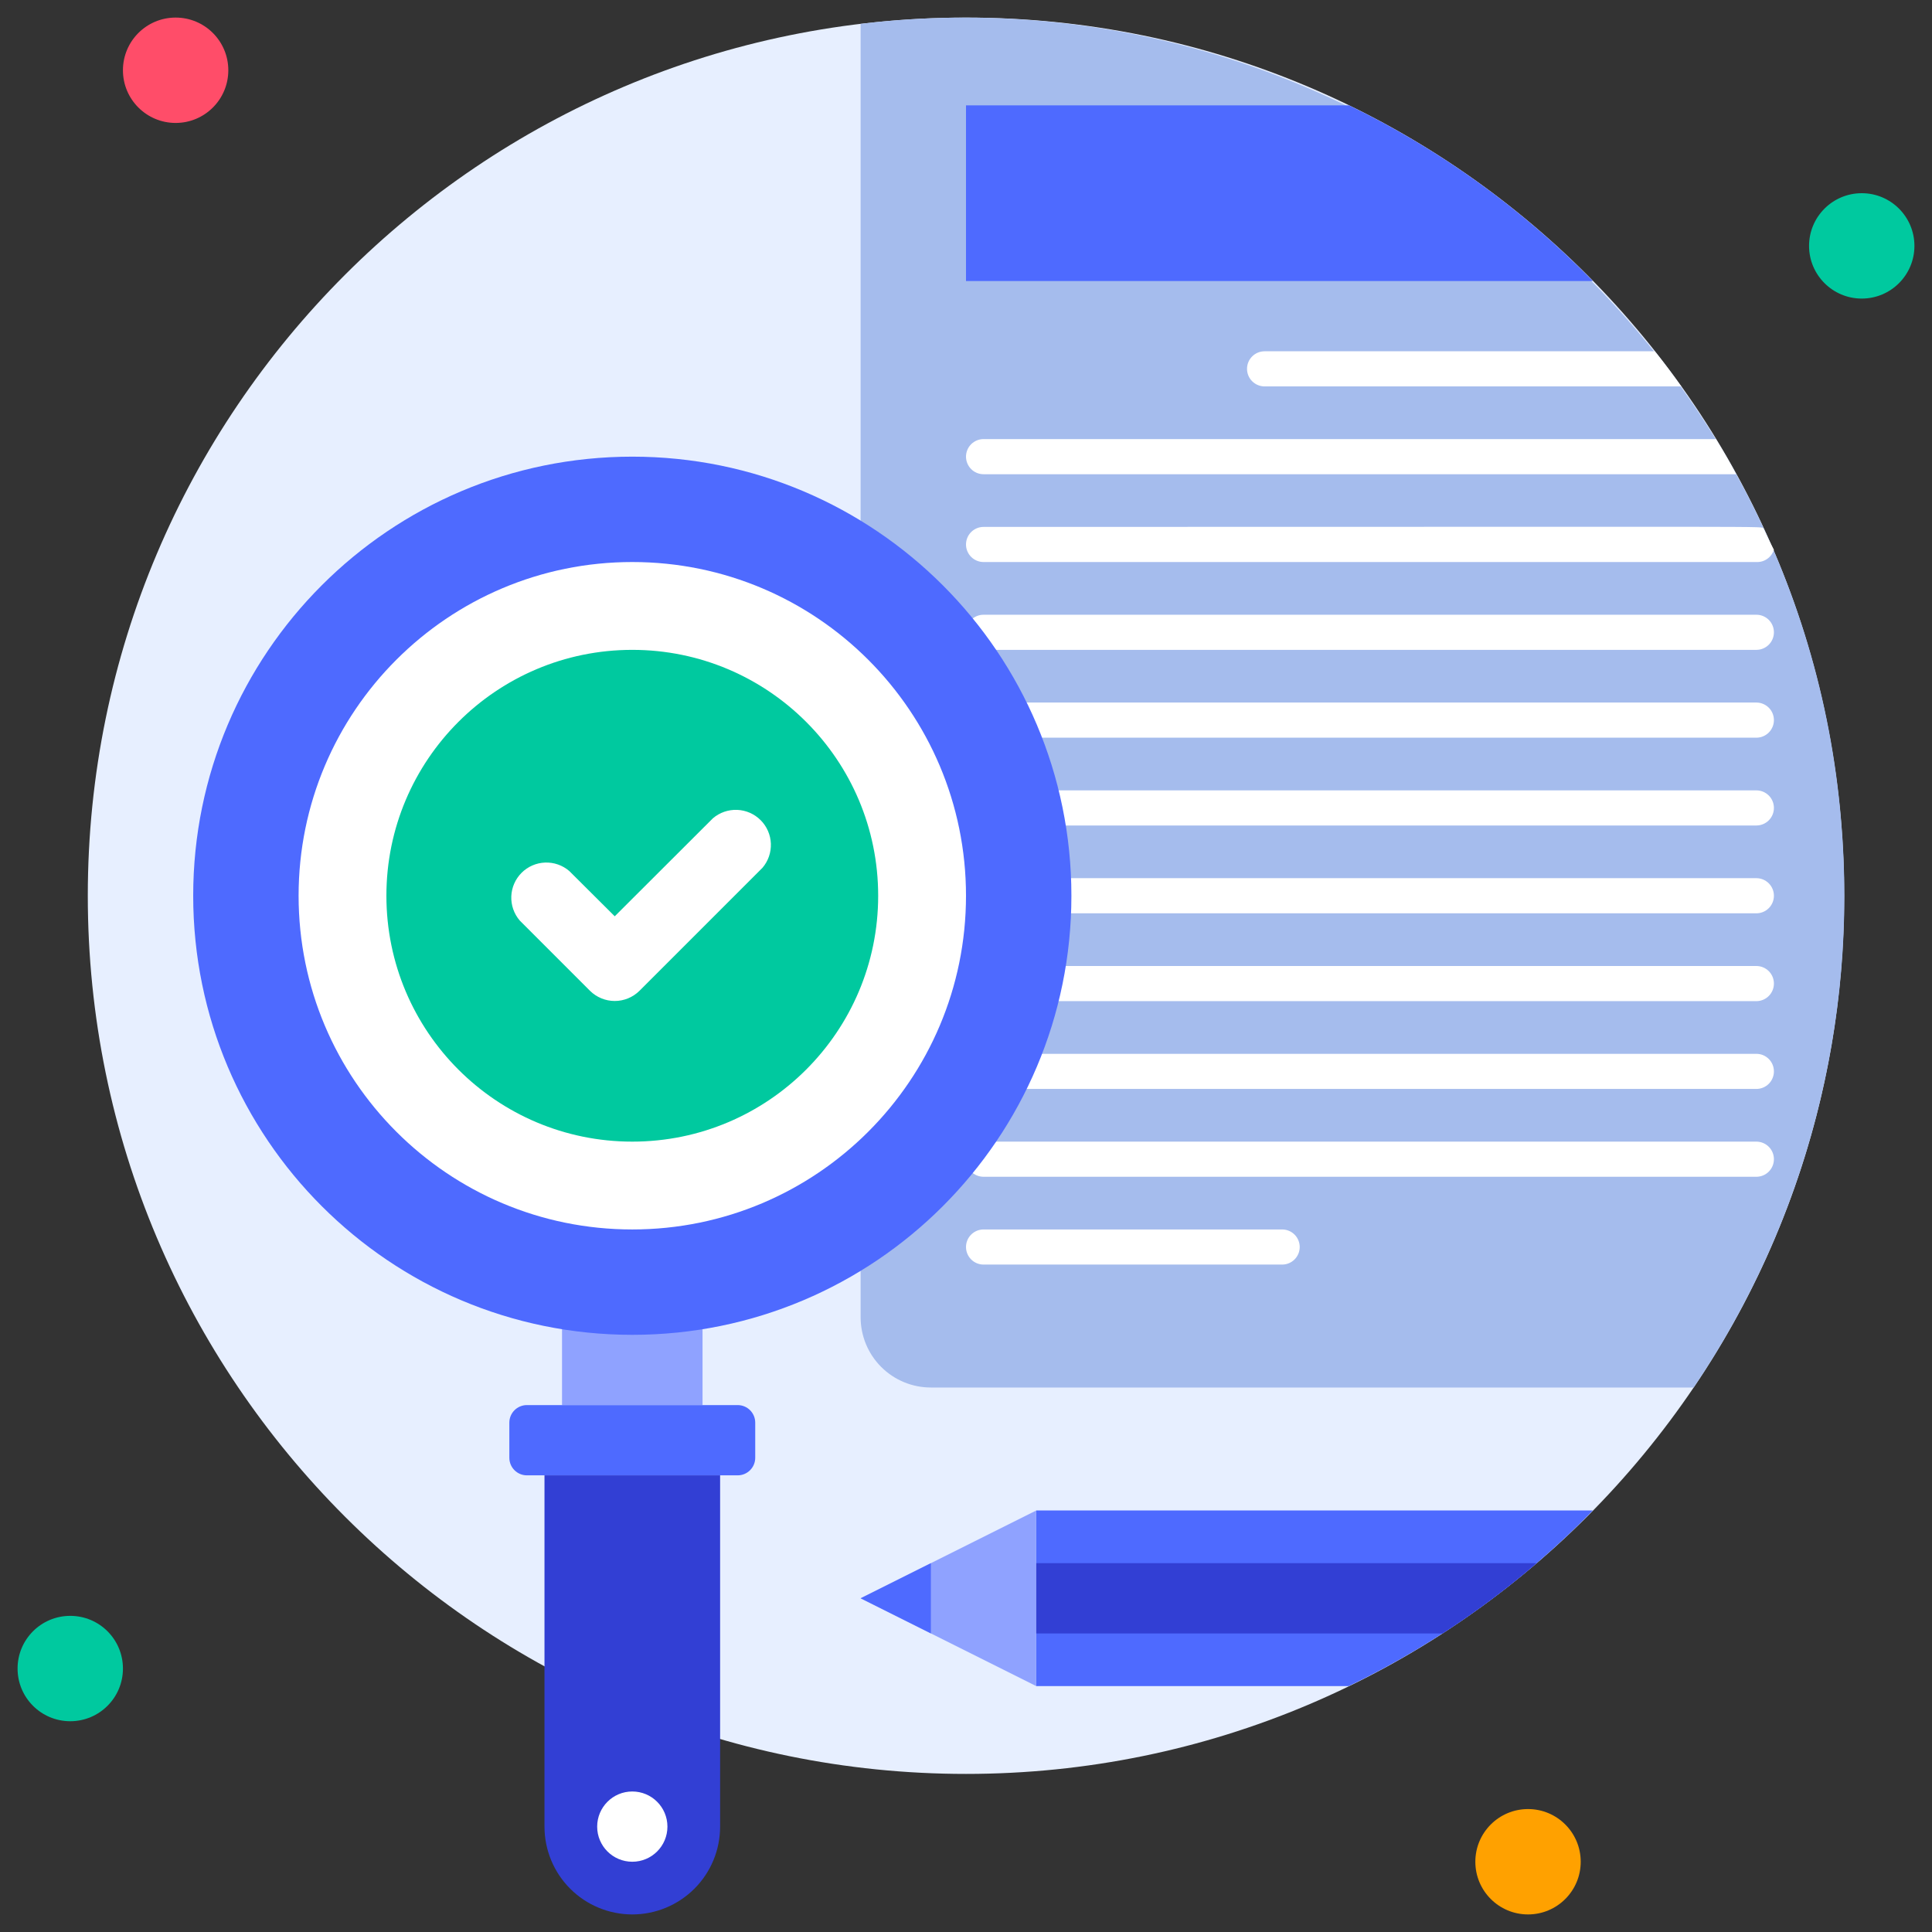
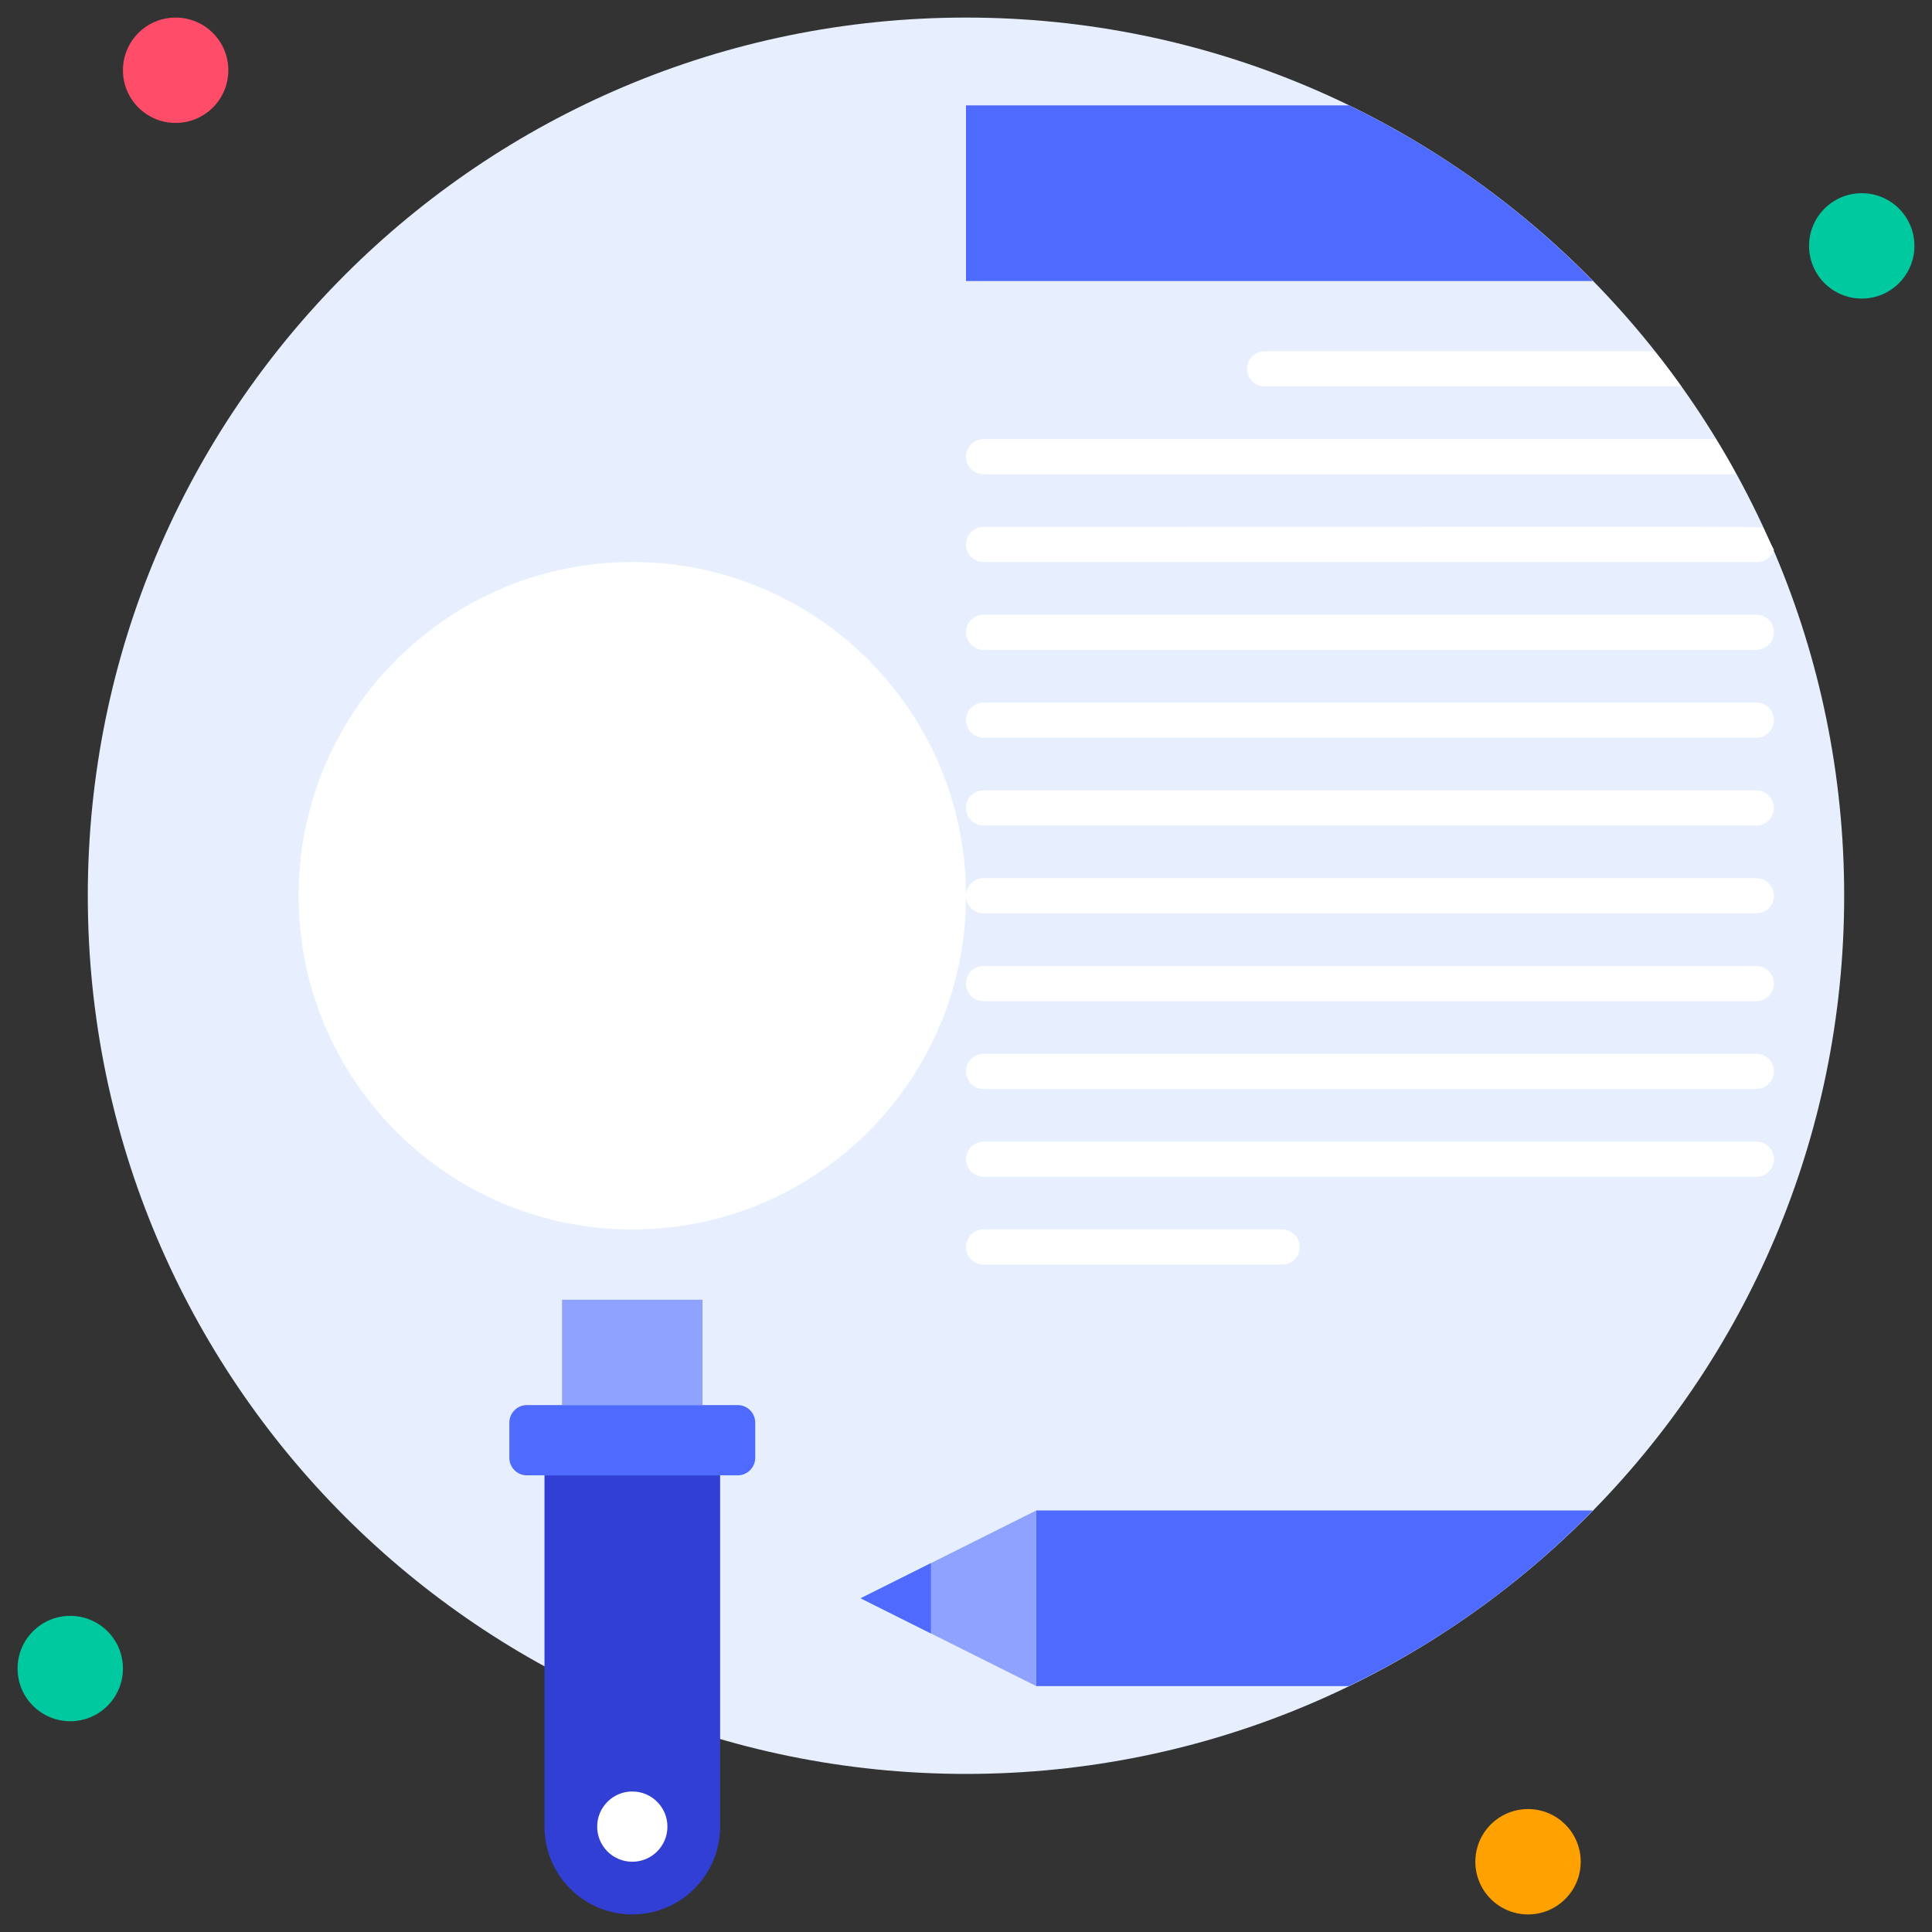
<svg xmlns="http://www.w3.org/2000/svg" width="74" height="74" viewBox="0 0 74 74" fill="none">
  <rect x="0" y="0" width="74" height="74" fill="#333333" stroke="none" />
  <g clip-path="url(#clip0_85_718)">
    <path d="M37 67.945C55.577 67.945 70.636 52.886 70.636 34.309C70.636 15.732 55.577 0.673 37 0.673C18.423 0.673 3.363 15.732 3.363 34.309C3.363 52.886 18.423 67.945 37 67.945Z" fill="#E7EFFF" />
    <path d="M6.727 4.709C7.842 4.709 8.745 3.806 8.745 2.691C8.745 1.576 7.842 0.673 6.727 0.673C5.613 0.673 4.709 1.576 4.709 2.691C4.709 3.806 5.613 4.709 6.727 4.709Z" fill="#FF4D69" />
    <path d="M71.309 11.436C72.424 11.436 73.327 10.533 73.327 9.418C73.327 8.304 72.424 7.4 71.309 7.4C70.195 7.4 69.291 8.304 69.291 9.418C69.291 10.533 70.195 11.436 71.309 11.436Z" fill="#00C99F" />
-     <path d="M58.527 73.327C59.642 73.327 60.545 72.424 60.545 71.309C60.545 70.195 59.642 69.291 58.527 69.291C57.412 69.291 56.509 70.195 56.509 71.309C56.509 72.424 57.412 73.327 58.527 73.327Z" fill="#FFA100" />
+     <path d="M58.527 73.327C59.642 73.327 60.545 72.424 60.545 71.309C60.545 70.195 59.642 69.291 58.527 69.291C57.412 69.291 56.509 70.195 56.509 71.309C56.509 72.424 57.412 73.327 58.527 73.327" fill="#FFA100" />
    <path d="M2.691 65.927C3.806 65.927 4.709 65.024 4.709 63.909C4.709 62.794 3.806 61.891 2.691 61.891C1.576 61.891 0.673 62.794 0.673 63.909C0.673 65.024 1.576 65.927 2.691 65.927Z" fill="#00C99F" />
    <path d="M61.01 57.855C58.308 60.623 55.143 62.9 51.659 64.582H39.691V57.855H61.01Z" fill="#4E6AFF" />
    <path d="M39.691 57.855V64.582L32.964 61.218L39.691 57.855Z" fill="#8FA2FF" />
-     <path d="M58.857 59.873C57.718 60.851 56.514 61.75 55.252 62.564H39.691V59.873H58.857Z" fill="#323FD4" />
    <path d="M35.655 59.873V62.564L32.964 61.218L35.655 59.873Z" fill="#4E6AFF" />
    <path d="M26.909 49.782H21.527V53.818H26.909V49.782Z" fill="#8FA2FF" />
-     <path d="M70.522 31.463C71.176 39.125 69.181 46.778 64.871 53.145H35.655C34.941 53.145 34.257 52.862 33.752 52.357C33.247 51.853 32.964 51.168 32.964 50.455V0.915C51.74 -1.345 68.968 12.6 70.522 31.463Z" fill="#A5BCED" />
    <path d="M64.394 14.8H48.436C48.258 14.8 48.087 14.729 47.961 14.603C47.834 14.477 47.764 14.306 47.764 14.127C47.764 13.949 47.834 13.778 47.961 13.652C48.087 13.525 48.258 13.455 48.436 13.455H63.378C63.734 13.892 64.07 14.343 64.394 14.8ZM66.499 18.164H37.673C37.494 18.164 37.323 18.093 37.197 17.967C37.071 17.84 37 17.669 37 17.491C37 17.312 37.071 17.141 37.197 17.015C37.323 16.889 37.494 16.818 37.673 16.818H65.725C65.995 17.262 66.257 17.706 66.499 18.164ZM67.945 21.056C67.901 21.198 67.811 21.321 67.689 21.406C67.568 21.492 67.421 21.534 67.273 21.527H37.673C37.494 21.527 37.323 21.456 37.197 21.33C37.071 21.204 37 21.033 37 20.855C37 20.676 37.071 20.505 37.197 20.379C37.323 20.253 37.494 20.182 37.673 20.182C69.425 20.182 67.347 20.148 67.549 20.242C67.676 20.512 67.797 20.781 67.945 21.056ZM67.273 24.891H37.673C37.494 24.891 37.323 24.82 37.197 24.694C37.071 24.568 37 24.397 37 24.218C37 24.04 37.071 23.869 37.197 23.742C37.323 23.616 37.494 23.546 37.673 23.546H67.273C67.451 23.546 67.622 23.616 67.748 23.742C67.875 23.869 67.945 24.04 67.945 24.218C67.945 24.397 67.875 24.568 67.748 24.694C67.622 24.82 67.451 24.891 67.273 24.891ZM67.273 28.255H37.673C37.494 28.255 37.323 28.184 37.197 28.058C37.071 27.931 37 27.76 37 27.582C37 27.403 37.071 27.232 37.197 27.106C37.323 26.98 37.494 26.909 37.673 26.909H67.273C67.451 26.909 67.622 26.98 67.748 27.106C67.875 27.232 67.945 27.403 67.945 27.582C67.945 27.76 67.875 27.931 67.748 28.058C67.622 28.184 67.451 28.255 67.273 28.255ZM67.273 31.618H37.673C37.494 31.618 37.323 31.547 37.197 31.421C37.071 31.295 37 31.124 37 30.945C37 30.767 37.071 30.596 37.197 30.47C37.323 30.344 37.494 30.273 37.673 30.273H67.273C67.451 30.273 67.622 30.344 67.748 30.47C67.875 30.596 67.945 30.767 67.945 30.945C67.945 31.124 67.875 31.295 67.748 31.421C67.622 31.547 67.451 31.618 67.273 31.618ZM67.273 34.982H37.673C37.494 34.982 37.323 34.911 37.197 34.785C37.071 34.659 37 34.487 37 34.309C37 34.131 37.071 33.96 37.197 33.833C37.323 33.707 37.494 33.636 37.673 33.636H67.273C67.451 33.636 67.622 33.707 67.748 33.833C67.875 33.96 67.945 34.131 67.945 34.309C67.945 34.487 67.875 34.659 67.748 34.785C67.622 34.911 67.451 34.982 67.273 34.982ZM67.273 38.346H37.673C37.494 38.346 37.323 38.275 37.197 38.148C37.071 38.022 37 37.851 37 37.673C37 37.494 37.071 37.323 37.197 37.197C37.323 37.071 37.494 37 37.673 37H67.273C67.451 37 67.622 37.071 67.748 37.197C67.875 37.323 67.945 37.494 67.945 37.673C67.945 37.851 67.875 38.022 67.748 38.148C67.622 38.275 67.451 38.346 67.273 38.346ZM67.273 41.709H37.673C37.494 41.709 37.323 41.638 37.197 41.512C37.071 41.386 37 41.215 37 41.036C37 40.858 37.071 40.687 37.197 40.561C37.323 40.434 37.494 40.364 37.673 40.364H67.273C67.451 40.364 67.622 40.434 67.748 40.561C67.875 40.687 67.945 40.858 67.945 41.036C67.945 41.215 67.875 41.386 67.748 41.512C67.622 41.638 67.451 41.709 67.273 41.709ZM67.273 45.073H37.673C37.494 45.073 37.323 45.002 37.197 44.876C37.071 44.749 37 44.578 37 44.4C37 44.222 37.071 44.05 37.197 43.924C37.323 43.798 37.494 43.727 37.673 43.727H67.273C67.451 43.727 67.622 43.798 67.748 43.924C67.875 44.05 67.945 44.222 67.945 44.4C67.945 44.578 67.875 44.749 67.748 44.876C67.622 45.002 67.451 45.073 67.273 45.073ZM49.109 48.436H37.673C37.494 48.436 37.323 48.365 37.197 48.239C37.071 48.113 37 47.942 37 47.764C37 47.585 37.071 47.414 37.197 47.288C37.323 47.162 37.494 47.091 37.673 47.091H49.109C49.288 47.091 49.459 47.162 49.585 47.288C49.711 47.414 49.782 47.585 49.782 47.764C49.782 47.942 49.711 48.113 49.585 48.239C49.459 48.365 49.288 48.436 49.109 48.436Z" fill="white" />
-     <path d="M24.219 51.127C33.507 51.127 41.037 43.597 41.037 34.309C41.037 25.021 33.507 17.491 24.219 17.491C14.93 17.491 7.4 25.021 7.4 34.309C7.4 43.597 14.93 51.127 24.219 51.127Z" fill="#4E6AFF" />
    <path d="M24.218 47.091C31.277 47.091 37 41.368 37 34.309C37 27.25 31.277 21.527 24.218 21.527C17.159 21.527 11.437 27.25 11.437 34.309C11.437 41.368 17.159 47.091 24.218 47.091Z" fill="white" />
-     <path d="M24.218 43.727C29.419 43.727 33.636 39.511 33.636 34.309C33.636 29.108 29.419 24.891 24.218 24.891C19.017 24.891 14.8 29.108 14.8 34.309C14.8 39.511 19.017 43.727 24.218 43.727Z" fill="#00C99F" />
    <path d="M28.254 53.818H20.181C19.81 53.818 19.509 54.119 19.509 54.491V55.836C19.509 56.208 19.81 56.509 20.181 56.509H28.254C28.626 56.509 28.927 56.208 28.927 55.836V54.491C28.927 54.119 28.626 53.818 28.254 53.818Z" fill="#4E6AFF" />
    <path d="M24.218 73.327C23.326 73.327 22.471 72.973 21.84 72.342C21.209 71.711 20.855 70.856 20.855 69.964V56.509H27.582V69.964C27.582 70.405 27.495 70.843 27.326 71.251C27.157 71.659 26.909 72.03 26.597 72.342C26.284 72.654 25.913 72.902 25.505 73.071C25.097 73.24 24.66 73.327 24.218 73.327Z" fill="#323FD4" />
    <path d="M61.01 10.764H37V4.036H51.672C55.149 5.724 58.308 8 61.01 10.764Z" fill="#4E6AFF" />
    <path d="M22.597 37.949L19.907 35.258C19.686 35 19.571 34.669 19.584 34.331C19.597 33.992 19.738 33.671 19.977 33.431C20.217 33.191 20.538 33.051 20.877 33.038C21.215 33.025 21.546 33.14 21.804 33.361L23.546 35.096L27.306 31.342C27.564 31.122 27.895 31.007 28.234 31.02C28.572 31.033 28.893 31.173 29.133 31.413C29.373 31.652 29.513 31.974 29.526 32.312C29.539 32.651 29.424 32.982 29.204 33.239L24.494 37.949C24.242 38.199 23.901 38.34 23.546 38.34C23.191 38.34 22.849 38.199 22.597 37.949Z" fill="white" />
    <path d="M24.218 71.309C24.962 71.309 25.564 70.707 25.564 69.964C25.564 69.221 24.962 68.618 24.218 68.618C23.475 68.618 22.873 69.221 22.873 69.964C22.873 70.707 23.475 71.309 24.218 71.309Z" fill="white" />
  </g>
  <defs>
    <clipPath id="clip0_85_718">
      <rect width="74" height="74" fill="white" />
    </clipPath>
  </defs>
</svg>